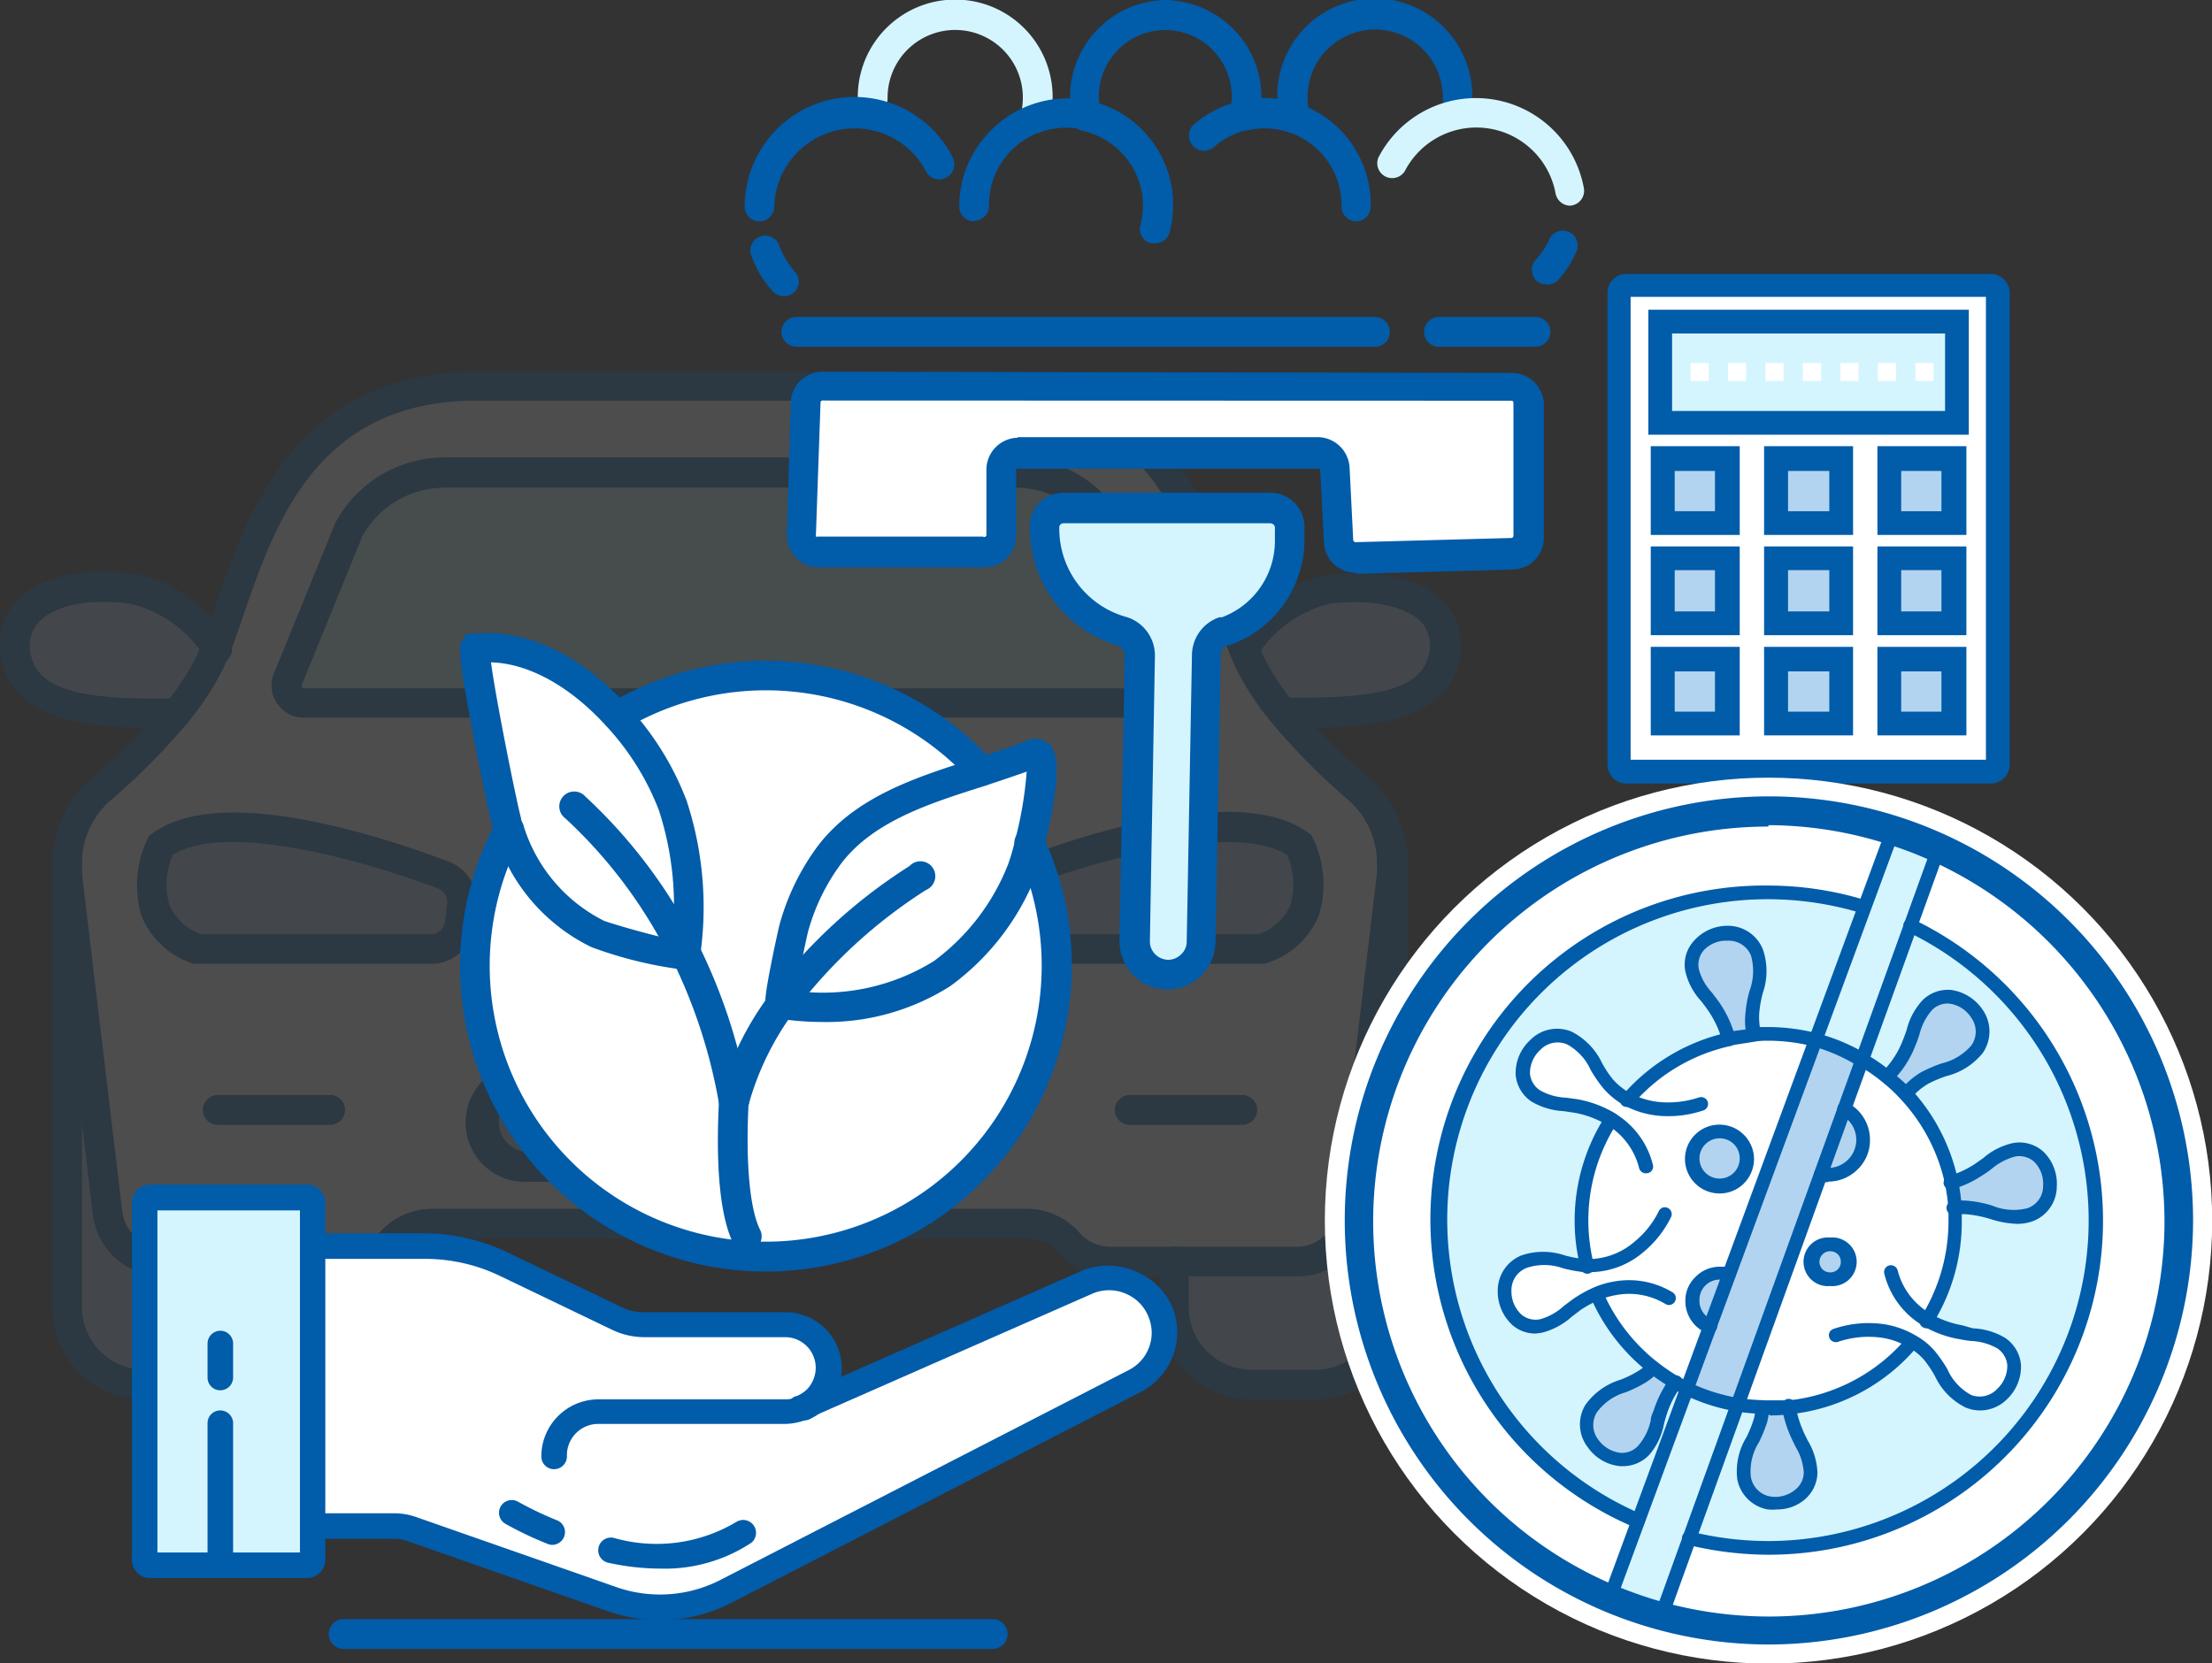
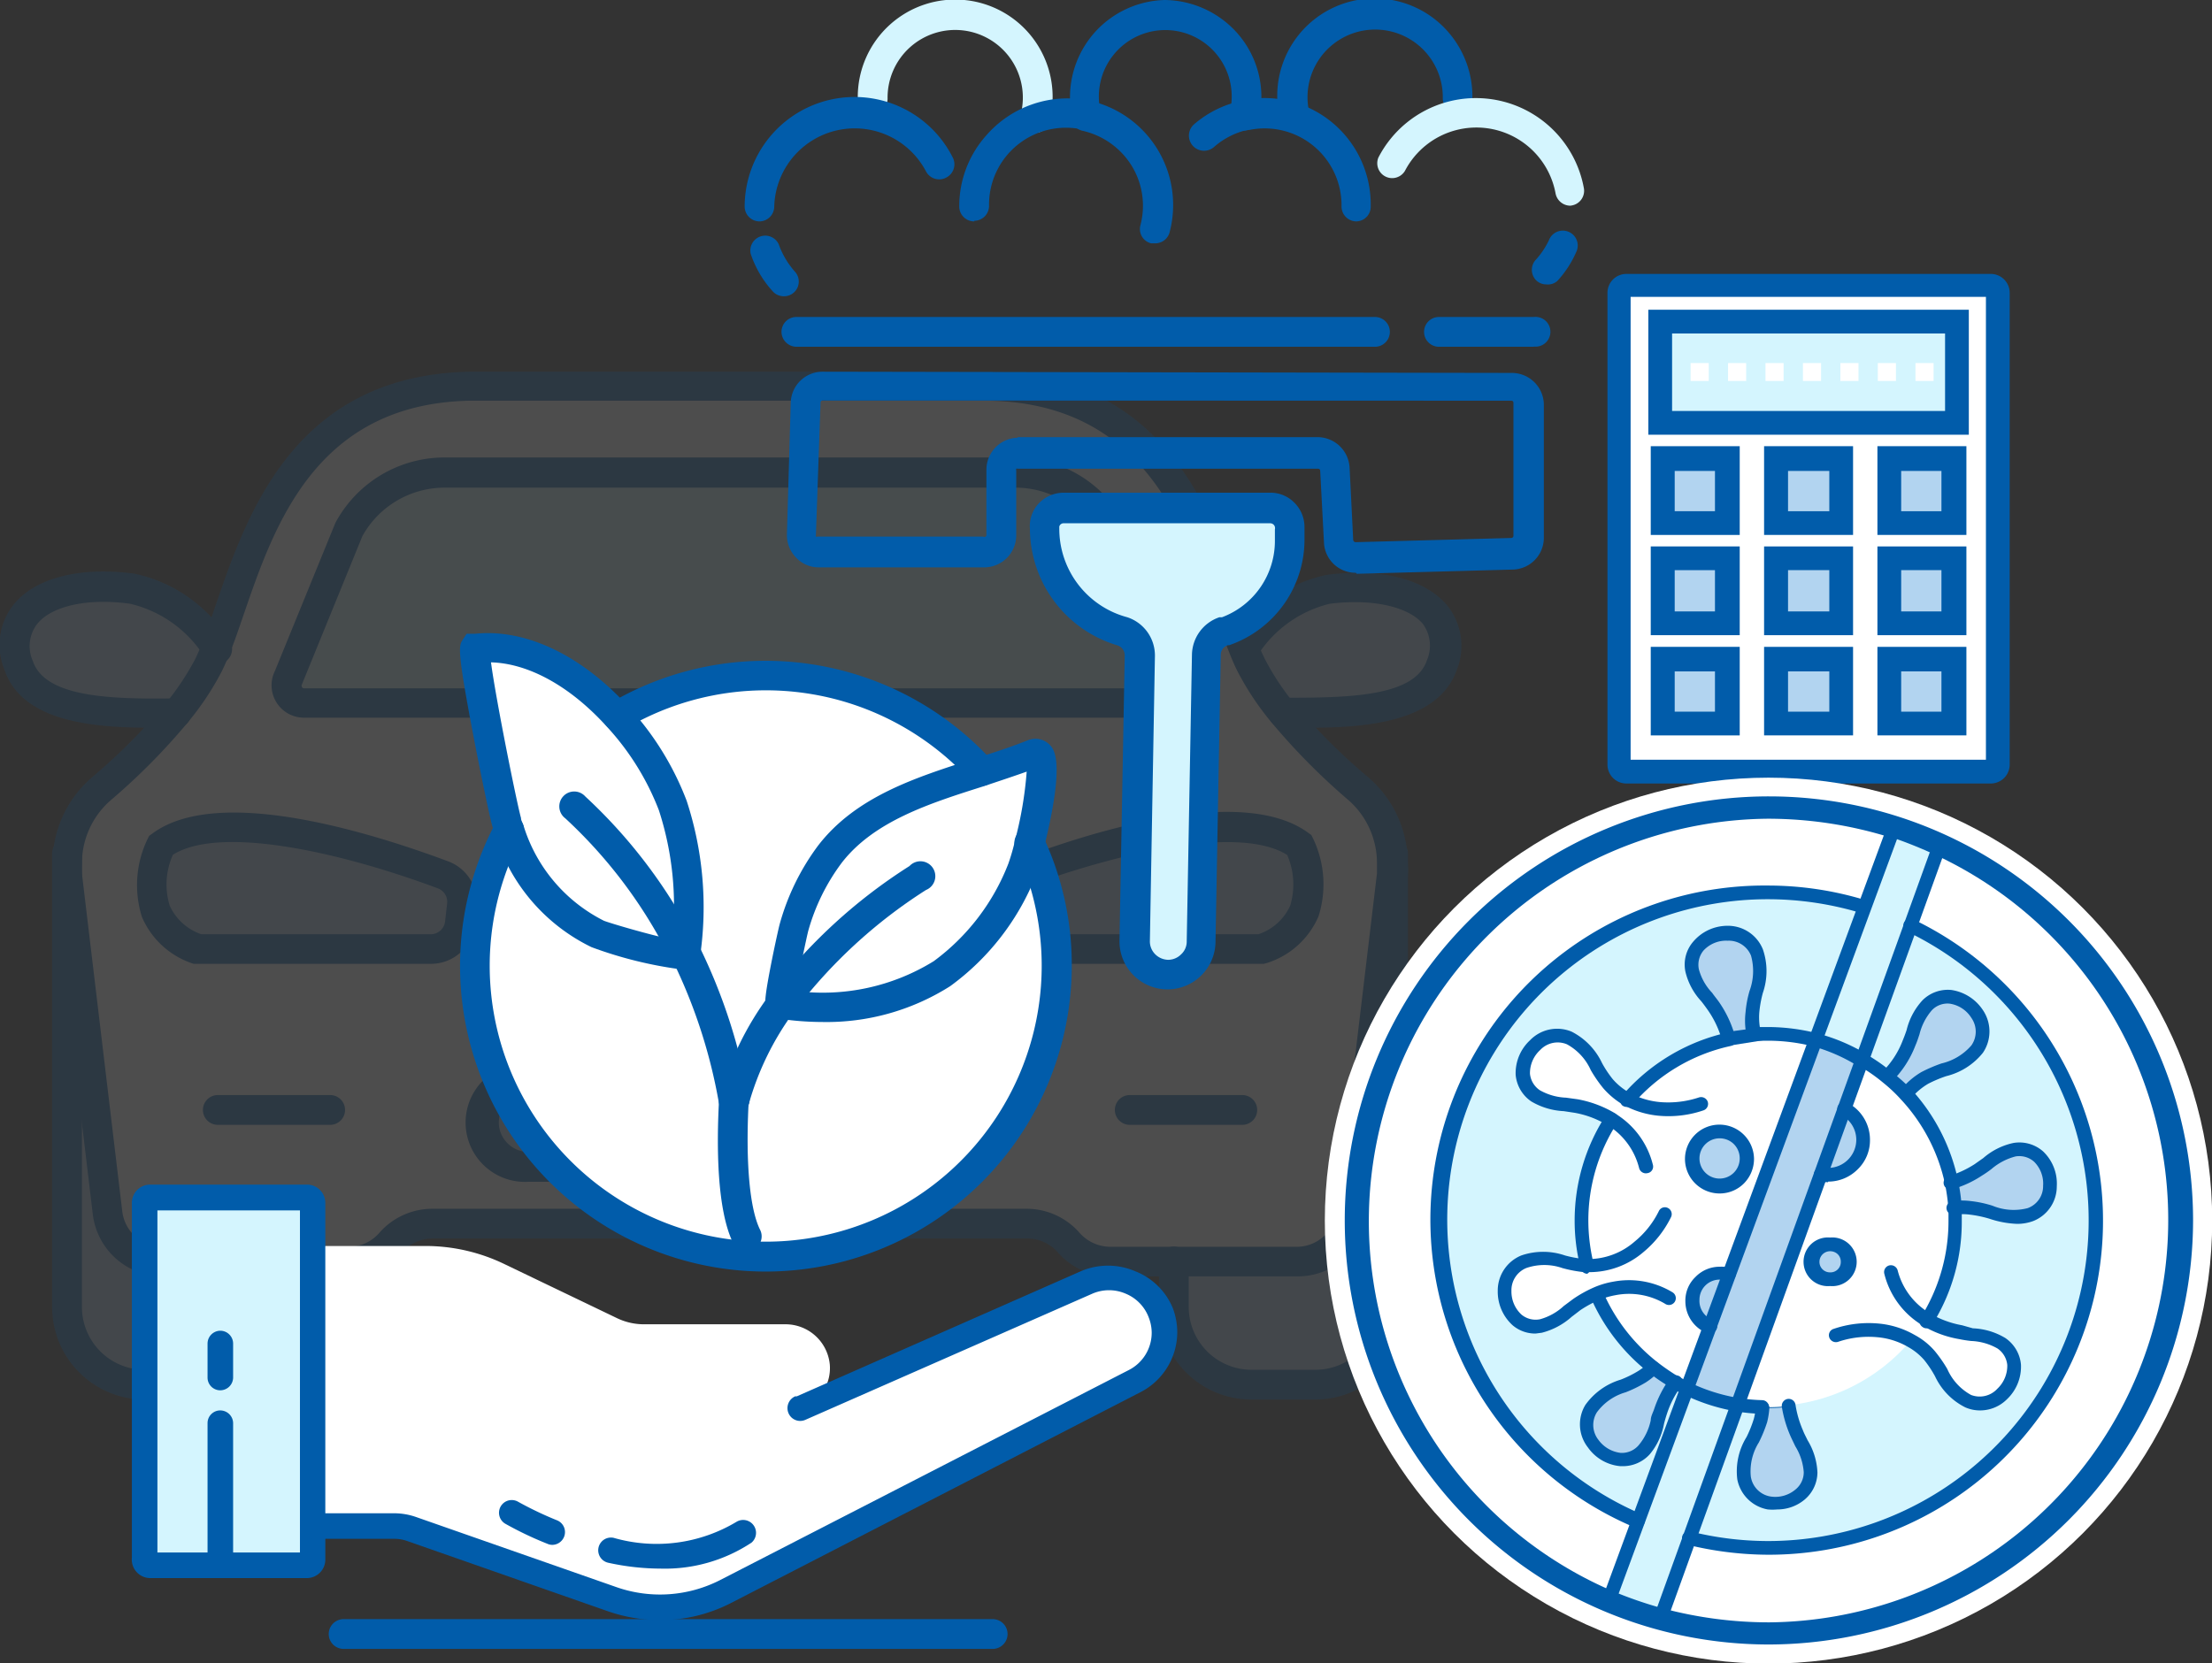
<svg xmlns="http://www.w3.org/2000/svg" viewBox="0 0 109.88 82.65">
  <rect x="0" y="0" width="109.88" height="82.65" fill="#333333" stroke="none" />
  <defs>
    <style>.cls-1{opacity:0.13;}.cls-2{fill:#fff;}.cls-3{fill:#d4f5fe;}.cls-4{fill:#b2d4f0;}.cls-5{fill:#015caa;}</style>
  </defs>
  <g id="Vrstva_2" data-name="Vrstva 2">
    <g id="Layer_1" data-name="Layer 1">
      <g class="cls-1">
        <path class="cls-2" d="M69.19,42.91a5.63,5.63,0,0,1,0,.58l-2,16.76a2.77,2.77,0,0,1-2.75,2.43H55.18a2.74,2.74,0,0,1-2.07-.94A2.78,2.78,0,0,0,51,60.8H21.49a2.74,2.74,0,0,0-2.07.94,2.76,2.76,0,0,1-2.08.94H8.09a2.75,2.75,0,0,1-2.74-2.43l-2-16.76a5.63,5.63,0,0,1,0-.58A4.88,4.88,0,0,1,5,39.21a31.5,31.5,0,0,0,3.76-3.8A14,14,0,0,0,10.35,33c.12-.25.24-.53.36-.82C12.4,28,13.84,19.38,23.31,19.16H49.22c9.46.22,10.9,8.85,12.59,13.06.12.29.24.57.37.82a12.86,12.86,0,0,0,1.58,2.37,31.47,31.47,0,0,0,3.75,3.8A4.88,4.88,0,0,1,69.19,42.91Zm-6.54,4.25C66.42,45.74,64.53,42,64.53,42c-3.07-2.3-11.12.39-14,1.47A1.44,1.44,0,0,0,49.58,45l.1.89a1.46,1.46,0,0,0,1.45,1.3ZM57.42,34.92a.87.87,0,0,0,.77-1.28l-3-7.31a5.4,5.4,0,0,0-4.77-2.86H22.07a5.42,5.42,0,0,0-4.77,2.86l-3,7.31a.87.87,0,0,0,.77,1.28H57.42Zm-9,21.31a2.2,2.2,0,0,0-2.16-2.66h-20a2.21,2.21,0,1,0,0,4.41h20A2.2,2.2,0,0,0,48.41,56.23ZM45.33,46a2,2,0,0,0-1.9-2.71H29.1A2,2,0,0,0,27.19,46,6,6,0,0,0,29,48.61a2.11,2.11,0,0,0,1.26.43h12a2.11,2.11,0,0,0,1.26-.43A6,6,0,0,0,45.33,46ZM22.94,45A1.44,1.44,0,0,0,22,43.45c-2.9-1.08-11-3.77-14-1.47,0,0-1.88,3.76,1.89,5.18H21.4a1.45,1.45,0,0,0,1.44-1.3Z" />
        <path class="cls-3" d="M43.43,43.31A2,2,0,0,1,45.33,46a6,6,0,0,1-1.79,2.59,2.11,2.11,0,0,1-1.26.43h-12A2.11,2.11,0,0,1,29,48.61,6,6,0,0,1,27.19,46a2,2,0,0,1,1.91-2.71H43.43Z" />
        <path class="cls-4" d="M3.36,43.49l2,16.76a2.75,2.75,0,0,0,2.74,2.43h6.12v2.26a3.85,3.85,0,0,1-3.85,3.86H7.18a3.85,3.85,0,0,1-3.85-3.86v-22h0A5.63,5.63,0,0,0,3.36,43.49Z" />
        <path class="cls-4" d="M69.2,42.91v22a3.86,3.86,0,0,1-3.86,3.86H62.17a3.86,3.86,0,0,1-3.86-3.86V62.68h6.12a2.77,2.77,0,0,0,2.75-2.43l2-16.76a5.63,5.63,0,0,0,0-.58Z" />
        <path class="cls-4" d="M46.25,53.57a2.21,2.21,0,1,1,0,4.41h-20a2.21,2.21,0,1,1,0-4.41h20Z" />
        <path class="cls-4" d="M10.71,32.22h0c-.12.29-.24.57-.36.82a14,14,0,0,1-1.58,2.37h0c-3.16.05-7,0-7.84-2.37-.94-2.83,1.9-4.3,5.66-3.77A6.6,6.6,0,0,1,10.71,32.22Z" />
        <path class="cls-4" d="M66,29.27c3.75-.53,6.59.94,5.65,3.77-.8,2.4-4.68,2.42-7.84,2.37h0A12.86,12.86,0,0,1,62.18,33c-.13-.25-.25-.53-.37-.82h0A6.6,6.6,0,0,1,66,29.27Z" />
        <path class="cls-4" d="M22,43.45A1.44,1.44,0,0,1,22.94,45l-.1.89a1.45,1.45,0,0,1-1.44,1.3H9.88C6.11,45.74,8,42,8,42,11.06,39.68,19.11,42.37,22,43.45Z" />
        <path class="cls-4" d="M64.53,42s1.89,3.76-1.88,5.18H51.13a1.46,1.46,0,0,1-1.45-1.3l-.1-.89a1.44,1.44,0,0,1,.93-1.52C53.41,42.37,61.46,39.68,64.53,42Z" />
        <path class="cls-3" d="M58.19,33.64a.87.87,0,0,1-.77,1.28H15.1a.87.87,0,0,1-.77-1.28l3-7.31a5.42,5.42,0,0,1,4.77-2.86H50.45a5.4,5.4,0,0,1,4.77,2.86Z" />
        <path class="cls-5" d="M64.43,63.42H55.18a3.48,3.48,0,0,1-2.63-1.19A2,2,0,0,0,51,61.54H21.49a2,2,0,0,0-1.52.69,3.48,3.48,0,0,1-2.63,1.19H8.09a3.5,3.5,0,0,1-3.48-3.08l-2-16.76a5.12,5.12,0,0,1,0-.67,5.63,5.63,0,0,1,1.93-4.26A30.21,30.21,0,0,0,8.19,35a13.24,13.24,0,0,0,1.5-2.24c.11-.22.22-.48.34-.77.22-.57.45-1.23.69-1.94,1.56-4.53,3.91-11.38,12.57-11.58H49.22c8.68.2,11,7,12.58,11.58.24.71.47,1.37.7,1.94h0a8.33,8.33,0,0,0,.34.77A12.55,12.55,0,0,0,64.33,35,30.21,30.21,0,0,0,68,38.65a5.63,5.63,0,0,1,1.93,4.26,4.87,4.87,0,0,1,0,.66l-2,16.77A3.49,3.49,0,0,1,64.43,63.42ZM21.49,60.06H51a3.49,3.49,0,0,1,2.63,1.2,2.06,2.06,0,0,0,1.52.69h9.25a2,2,0,0,0,2-1.79l2-16.76c0-.16,0-.33,0-.49A4.16,4.16,0,0,0,67,39.77a32.5,32.5,0,0,1-3.85-3.89,14.14,14.14,0,0,1-1.67-2.51c-.13-.26-.26-.55-.39-.88h0c-.24-.6-.47-1.28-.72-2-1.51-4.39-3.57-10.41-11.2-10.58H23.31c-7.62.17-9.68,6.19-11.19,10.58-.25.73-.48,1.41-.72,2-.13.32-.26.62-.39.88a14.14,14.14,0,0,1-1.67,2.51,31.76,31.76,0,0,1-3.85,3.89,4.16,4.16,0,0,0-1.42,3.14,4.32,4.32,0,0,0,0,.5l2,16.75a2,2,0,0,0,2,1.79h9.25a2,2,0,0,0,1.52-.69A3.5,3.5,0,0,1,21.49,60.06Z" />
        <path class="cls-5" d="M57.42,35.66H15.1a1.61,1.61,0,0,1-1.44-2.33l3-7.35a6.15,6.15,0,0,1,5.42-3.25H50.45A6.17,6.17,0,0,1,55.88,26l0,.07,3,7.28a1.61,1.61,0,0,1-1.44,2.33ZM18,26.64,15,34a.14.14,0,0,0,0,.14.11.11,0,0,0,.11.06H57.42a.14.14,0,0,0,.12-.06.17.17,0,0,0,0-.14l0-.06-3-7.28a4.67,4.67,0,0,0-4.1-2.43H22.07A4.67,4.67,0,0,0,18,26.64Z" />
        <path class="cls-5" d="M10.36,69.54H7.18a4.6,4.6,0,0,1-4.59-4.6V42.4a.74.74,0,0,1,1.48,0V64.94a3.12,3.12,0,0,0,3.11,3.12h3.18a3.12,3.12,0,0,0,3.11-3.12V62.68a.74.74,0,0,1,1.48,0v2.26A4.6,4.6,0,0,1,10.36,69.54Z" />
        <path class="cls-5" d="M7.55,36.16c-2.89,0-6.46-.28-7.33-2.89A3.21,3.21,0,0,1,.71,30c1.09-1.31,3.33-1.86,6-1.49a7.31,7.31,0,0,1,4.63,3.25.74.74,0,1,1-1.2.85A6,6,0,0,0,6.47,30c-2.07-.29-3.89.09-4.62,1a1.8,1.8,0,0,0-.22,1.84c.6,1.81,3.85,1.91,7.12,1.86a.74.74,0,0,1,0,1.48Z" />
        <path class="cls-5" d="M21.4,47.89H9.74l-.12,0a4.16,4.16,0,0,1-2.57-2.33,5.27,5.27,0,0,1,.28-3.87l.08-.16.14-.1c3.2-2.4,10.59-.17,14.72,1.37h0a2.2,2.2,0,0,1,1.41,2.3l-.1.89A2.19,2.19,0,0,1,21.4,47.89ZM10,46.42H21.4a.72.72,0,0,0,.71-.64l.1-.89a.71.71,0,0,0-.46-.75C16.88,42.32,10.93,41,8.59,42.47A3.59,3.59,0,0,0,8.43,45,2.68,2.68,0,0,0,10,46.42Z" />
        <path class="cls-5" d="M46.25,58.72h-20a2.95,2.95,0,1,1,0-5.89h20a3,3,0,0,1,2.89,3.56A3,3,0,0,1,46.25,58.72Zm-20-4.41a1.47,1.47,0,0,0-1.44,1.77,1.49,1.49,0,0,0,1.44,1.16h20a1.48,1.48,0,0,0,1.44-1.16,1.5,1.5,0,0,0-.29-1.23,1.49,1.49,0,0,0-1.15-.54Z" />
        <path class="cls-5" d="M16.4,55.89H10.82a.74.74,0,1,1,0-1.48H16.4a.74.74,0,0,1,0,1.48Z" />
        <path class="cls-5" d="M65.34,69.54H62.17a4.6,4.6,0,0,1-4.6-4.6V62.68a.74.74,0,0,1,1.48,0v2.26a3.12,3.12,0,0,0,3.12,3.12h3.17a3.12,3.12,0,0,0,3.12-3.12V42.4a.74.74,0,0,1,1.48,0V64.94A4.61,4.61,0,0,1,65.34,69.54Z" />
        <path class="cls-5" d="M65,36.16H63.75A.74.74,0,0,1,63,35.4a.75.75,0,0,1,.75-.73c3.27,0,6.52-.05,7.13-1.86A1.83,1.83,0,0,0,70.68,31c-.74-.88-2.56-1.26-4.63-1a5.92,5.92,0,0,0-3.63,2.64.74.74,0,0,1-1,.18.73.73,0,0,1-.18-1,7.31,7.31,0,0,1,4.63-3.25c2.65-.37,4.88.18,6,1.49a3.21,3.21,0,0,1,.49,3.24C71.43,35.88,67.86,36.16,65,36.16Z" />
        <path class="cls-5" d="M62.78,47.89H51.13A2.18,2.18,0,0,1,49,46l-.11-.89a2.2,2.2,0,0,1,1.41-2.3h0C54.38,41.22,61.78,39,65,41.39l.14.1.08.16a5.27,5.27,0,0,1,.28,3.87,4.14,4.14,0,0,1-2.57,2.33Zm-12-3.75a.73.73,0,0,0-.46.75l.11.89a.72.72,0,0,0,.71.64H62.51A2.66,2.66,0,0,0,64.09,45a3.67,3.67,0,0,0-.15-2.52C61.59,41,55.64,42.32,50.77,44.14Z" />
        <path class="cls-5" d="M42.28,49.77h-12a2.8,2.8,0,0,1-1.71-.58,6.59,6.59,0,0,1-2-2.9,2.71,2.71,0,0,1,.3-2.51,2.78,2.78,0,0,1,2.3-1.21H43.43a2.78,2.78,0,0,1,2.29,1.21,2.71,2.71,0,0,1,.3,2.51,6.51,6.51,0,0,1-2,2.9A2.78,2.78,0,0,1,42.28,49.77ZM29.1,44.05a1.3,1.3,0,0,0-1.08.57,1.2,1.2,0,0,0-.14,1.14A5.21,5.21,0,0,0,29.44,48a1.33,1.33,0,0,0,.8.27h12a1.33,1.33,0,0,0,.81-.28,5.1,5.1,0,0,0,1.55-2.26,1.22,1.22,0,0,0-.13-1.14,1.31,1.31,0,0,0-1.08-.57Z" />
        <path class="cls-5" d="M61.71,55.89H56.12a.74.74,0,0,1,0-1.48h5.59a.74.74,0,0,1,0,1.48Z" />
      </g>
      <path class="cls-3" d="M64.07,26.23v.56a4.79,4.79,0,0,1-3.1,4.5l-.21.08a1.26,1.26,0,0,0-.86,1.17L59.64,46.8a1.66,1.66,0,0,1-3.31-.06l.25-14.15a1.25,1.25,0,0,0-.86-1.22,5.31,5.31,0,0,1-3.84-5.13,1,1,0,0,1,1-1H63.1A1,1,0,0,1,64.07,26.23Z" />
-       <path class="cls-2" d="M76,20.07v6.6a.86.86,0,0,1-.82.85l-7.75.2a.84.84,0,0,1-.87-.8l-.18-3.6a.84.84,0,0,0-.84-.81l-14.92,0a.83.83,0,0,0-.85.84V26.6a.86.86,0,0,1-.86.85l-8.21,0a.85.85,0,0,1-.85-.87L40,20a.86.86,0,0,1,.85-.82l34.24.06A.85.85,0,0,1,76,20.07Z" />
      <path class="cls-5" d="M76.19,17.23H71.48a.74.74,0,1,1,0-1.48h4.71a.74.74,0,1,1,0,1.47Z" />
      <path class="cls-5" d="M38.93,14.72a.73.73,0,0,1-.55-.25,5.22,5.22,0,0,1-1.09-1.86.74.74,0,0,1,1.39-.48,4.14,4.14,0,0,0,.8,1.36.73.73,0,0,1-.55,1.23Z" />
      <rect class="cls-3" x="82.47" y="15.98" width="14.74" height="5.03" />
      <path class="cls-2" d="M99.24,14.55V38a.35.35,0,0,1-.35.35H80.79a.35.35,0,0,1-.35-.35V14.55a.35.35,0,0,1,.35-.35h18.1A.35.35,0,0,1,99.24,14.55Zm-2,6.46V16H82.47v5ZM97.09,36V32.73H93.85V36Zm0-5V27.74H93.85V31Zm0-5V22.76H93.85V26ZM91.46,36V32.73H88.22V36Zm0-5V27.74H88.22V31Zm0-5V22.76H88.22V26ZM85.83,36V32.73H82.59V36Zm0-5V27.74H82.59V31Zm0-5V22.76H82.59V26Z" />
      <rect class="cls-4" x="93.85" y="32.73" width="3.23" height="3.23" />
      <rect class="cls-4" x="88.22" y="32.73" width="3.23" height="3.23" />
      <rect class="cls-4" x="82.59" y="32.73" width="3.23" height="3.23" />
      <rect class="cls-4" x="82.59" y="27.74" width="3.23" height="3.23" />
      <rect class="cls-4" x="88.22" y="27.74" width="3.23" height="3.23" />
      <rect class="cls-4" x="93.85" y="27.74" width="3.23" height="3.23" />
      <rect class="cls-4" x="93.85" y="22.76" width="3.23" height="3.23" />
      <rect class="cls-4" x="88.22" y="22.76" width="3.23" height="3.23" />
      <rect class="cls-4" x="82.59" y="22.76" width="3.23" height="3.23" />
      <path class="cls-5" d="M98.89,38.93H80.79a.94.94,0,0,1-.94-.94V14.55a.94.94,0,0,1,.94-.94h18.1a.94.94,0,0,1,.94.94V38A.94.94,0,0,1,98.89,38.93ZM81,37.75H98.65v-23H81Z" />
      <path class="cls-5" d="M97.8,21.6H81.88V15.39H97.8ZM83.06,20.42H96.62V16.57H83.06Z" />
      <path class="cls-5" d="M86.42,26.58H82V22.17h4.42ZM83.19,25.4h2v-2h-2Z" />
      <path class="cls-5" d="M92.05,26.58H87.63V22.17h4.42ZM88.82,25.4h2.05v-2H88.82Z" />
      <path class="cls-5" d="M97.68,26.58H93.26V22.17h4.42ZM94.44,25.4h2v-2h-2Z" />
      <path class="cls-5" d="M86.42,31.56H82V27.15h4.42Zm-3.23-1.18h2V28.33h-2Z" />
      <path class="cls-5" d="M92.05,31.56H87.63V27.15h4.42Zm-3.23-1.18h2.05V28.33H88.82Z" />
      <path class="cls-5" d="M97.68,31.56H93.26V27.15h4.42Zm-3.24-1.18h2V28.33h-2Z" />
      <path class="cls-5" d="M86.42,36.54H82v-4.4h4.42Zm-3.23-1.18h2v-2h-2Z" />
      <path class="cls-5" d="M92.05,36.54H87.63v-4.4h4.42Zm-3.23-1.18h2.05v-2H88.82Z" />
      <path class="cls-5" d="M97.68,36.54H93.26v-4.4h4.42Zm-3.24-1.18h2v-2h-2Z" />
      <rect class="cls-2" x="83.98" y="18.04" width="0.9" height="0.89" />
      <rect class="cls-2" x="85.84" y="18.04" width="0.9" height="0.89" />
      <rect class="cls-2" x="87.7" y="18.04" width="0.9" height="0.89" />
      <rect class="cls-2" x="89.56" y="18.04" width="0.9" height="0.89" />
      <rect class="cls-2" x="91.42" y="18.04" width="0.9" height="0.89" />
      <rect class="cls-2" x="93.28" y="18.04" width="0.9" height="0.89" />
      <rect class="cls-2" x="95.15" y="18.04" width="0.9" height="0.89" />
      <path class="cls-5" d="M49.31,81.93H17.07a.74.74,0,0,1,0-1.48H49.31a.74.74,0,1,1,0,1.48Z" />
      <path class="cls-2" d="M39.87,69.93,54,63.71a2.75,2.75,0,0,1,3.67,1.55,2.9,2.9,0,0,1,.17,1,2.74,2.74,0,0,1-1.49,2.43L36,79.08a7.14,7.14,0,0,1-5.6.39l-10-3.5a2.57,2.57,0,0,0-.87-.15h-4V61.91h5.55a9,9,0,0,1,4,.91l5.58,2.68a3.08,3.08,0,0,0,1.33.3h7a2.21,2.21,0,0,1,2.23,2,2.14,2.14,0,0,1-1.28,2.14Z" />
      <path class="cls-3" d="M10.94,77.77H7.43a.28.28,0,0,1-.25-.31V59.8a.28.28,0,0,1,.25-.31h7.85a.28.28,0,0,1,.25.31V77.46a.28.28,0,0,1-.25.31Z" />
      <path class="cls-5" d="M15.28,78.41H7.43a.92.92,0,0,1-.88-1V59.8a.91.91,0,0,1,.88-.94h7.85a.91.91,0,0,1,.88.94V77.46A.92.92,0,0,1,15.28,78.41ZM7.82,77.14H14.9v-17H7.82Z" />
-       <path class="cls-5" d="M27.52,73a.63.63,0,0,1-.63-.63,2.84,2.84,0,0,1,2.84-2.84H39a1.54,1.54,0,0,0,.56-.1A.63.63,0,1,1,40,70.56a3,3,0,0,1-1,.19H29.73a1.56,1.56,0,0,0-1.57,1.56A.64.64,0,0,1,27.52,73Z" />
-       <path class="cls-5" d="M39.88,70.56a.65.65,0,0,1-.59-.37.64.64,0,0,1,.33-.84,1.77,1.77,0,0,0,.46-.31A1.55,1.55,0,0,0,40.52,68,1.52,1.52,0,0,0,39,66.44H32a3.71,3.71,0,0,1-1.6-.37l-5.58-2.68a8.55,8.55,0,0,0-3.69-.84H15.53a.64.64,0,0,1-.63-.64.63.63,0,0,1,.63-.63h5.55a9.72,9.72,0,0,1,4.24,1l5.58,2.68a2.41,2.41,0,0,0,1.05.24H39a2.79,2.79,0,0,1,2,4.76,2.58,2.58,0,0,1-.84.58A.56.56,0,0,1,39.88,70.56Z" />
      <path class="cls-5" d="M32.79,80.5a8,8,0,0,1-2.56-.43l-10-3.5a1.87,1.87,0,0,0-.66-.11h-4a.64.64,0,0,1-.63-.64.63.63,0,0,1,.63-.63h4a3.31,3.31,0,0,1,1.08.18l10,3.5a6.56,6.56,0,0,0,5.1-.35L56.06,68.08a2.08,2.08,0,0,0,1.15-1.86,2.11,2.11,0,0,0-.14-.74,2.06,2.06,0,0,0-1.15-1.2,2.08,2.08,0,0,0-1.66,0L40,70.55a.63.63,0,0,1-.83-.33.64.64,0,0,1,.33-.84l.08,0,14.12-6.22a3.42,3.42,0,0,1,2.68,0A3.33,3.33,0,0,1,58.26,65a3.43,3.43,0,0,1,.22,1.18,3.36,3.36,0,0,1-1.84,3L36.33,79.64A7.71,7.71,0,0,1,32.79,80.5Z" />
      <path class="cls-5" d="M10.94,69.08a.63.63,0,0,1-.63-.63V66.76a.64.64,0,0,1,.63-.64.64.64,0,0,1,.64.64v1.69A.64.64,0,0,1,10.94,69.08Z" />
      <path class="cls-5" d="M10.94,78.41a.64.64,0,0,1-.63-.64V70.71a.63.63,0,0,1,.63-.63.64.64,0,0,1,.64.63v7.06A.64.64,0,0,1,10.94,78.41Z" />
      <path class="cls-2" d="M30.35,77A8.43,8.43,0,0,0,37,76.12" />
      <path class="cls-5" d="M32.83,77.94a12.27,12.27,0,0,1-2.61-.29.63.63,0,1,1,.26-1.24,7.72,7.72,0,0,0,6.13-.81.64.64,0,0,1,.72,1.05A7.79,7.79,0,0,1,32.83,77.94Z" />
      <path class="cls-2" d="M25.42,75.17a16.94,16.94,0,0,0,2,1" />
      <path class="cls-5" d="M27.43,76.76a.59.59,0,0,1-.23-.05,17.1,17.1,0,0,1-2.1-1,.63.63,0,1,1,.64-1.09,17.52,17.52,0,0,0,1.93.92.63.63,0,0,1,.35.82A.64.64,0,0,1,27.43,76.76Z" />
      <path class="cls-2" d="M38.78,49.88A22.7,22.7,0,0,1,39.45,46a10.88,10.88,0,0,1,1.78-3.63c1.78-2.29,4.74-3.2,7.53-4.1.9-.28,1.77-.56,2.58-.89s.26,2.66-.19,4.48a13,13,0,0,1-.37,1.29,11.63,11.63,0,0,1-4,5.19A11.45,11.45,0,0,1,38.78,49.88Z" />
      <path class="cls-2" d="M36.46,54.65h0a14.55,14.55,0,0,1,2.32-4.77,11.45,11.45,0,0,0,8-1.5,11.63,11.63,0,0,0,4-5.19,13,13,0,0,0,.37-1.29A14.3,14.3,0,0,1,52.5,48a14.46,14.46,0,0,1-28.91,0,14.27,14.27,0,0,1,1.7-6.79,8.61,8.61,0,0,0,4.4,5.18c.24.11,4.29,1.35,4.35,1a27.4,27.4,0,0,1,2.37,7.25S36.45,54.68,36.46,54.65Z" />
      <path class="cls-2" d="M36.46,54.65s-.05,0-.05,0A27.4,27.4,0,0,0,34,47.4h0a16.28,16.28,0,0,0-.63-7.4,13.36,13.36,0,0,0-2.73-4.42,14.47,14.47,0,0,1,18.08,2.74c-2.79.9-5.75,1.81-7.53,4.1A10.88,10.88,0,0,0,39.45,46a22.7,22.7,0,0,0-.67,3.84,14.55,14.55,0,0,0-2.32,4.77Z" />
      <path class="cls-2" d="M34,47.39h0c-.06.34-4.11-.9-4.35-1a8.61,8.61,0,0,1-4.4-5.18c-.05-.13-.09-.26-.13-.39-.19-.64-1.83-8.61-1.54-8.64h.06c2.56-.27,5.1,1.31,7,3.4A13.36,13.36,0,0,1,33.41,40,16.28,16.28,0,0,1,34,47.39Z" />
      <path class="cls-5" d="M48.76,39.05a.71.71,0,0,1-.54-.24,13.73,13.73,0,0,0-17.16-2.6.74.74,0,0,1-.76-1.27,15.23,15.23,0,0,1,19,2.88.73.73,0,0,1-.55,1.23Z" />
      <path class="cls-5" d="M38,63.18A15.19,15.19,0,0,1,24.63,40.86a.76.76,0,0,1,1-.31.74.74,0,0,1,.3,1,13.71,13.71,0,1,0,24.54.66.73.73,0,0,1,.35-1,.75.75,0,0,1,1,.36A15,15,0,0,1,53.24,48,15.21,15.21,0,0,1,38,63.18Z" />
      <path class="cls-5" d="M34,48.13a.74.74,0,0,1-.66-.41,24,24,0,0,0-5.26-7.06.74.74,0,1,1,1-1.08,25.71,25.71,0,0,1,5.59,7.49.75.75,0,0,1-.34,1A.78.78,0,0,1,34,48.13Z" />
      <path class="cls-5" d="M36.43,55.41h0a.78.78,0,0,1-.72-.61,26.47,26.47,0,0,0-2.3-7.08.73.73,0,0,1,.34-1,.74.74,0,0,1,1,.33,27.94,27.94,0,0,1,2.38,7.2.73.73,0,0,1,.07.6A.75.75,0,0,1,36.43,55.41Zm-.68-1Z" />
      <path class="cls-5" d="M36.46,55.39a.63.63,0,0,1-.19,0,.72.72,0,0,1-.52-.9,15.16,15.16,0,0,1,2.43-5,26.56,26.56,0,0,1,7-6.46A.74.74,0,1,1,46,44.22a25.09,25.09,0,0,0-6.59,6.09,14.18,14.18,0,0,0-2.21,4.53A.73.73,0,0,1,36.46,55.39Z" />
      <path class="cls-5" d="M37.09,62.2a.74.74,0,0,1-.66-.41c-.82-1.65-.84-4.82-.71-7.18l0-.28c0-.58.07-.94.07-1a.73.73,0,0,1,.81-.66.74.74,0,0,1,.66.8s-.05.48-.08,1.18l0,.28c-.14,2.91.07,5.14.57,6.16a.73.73,0,0,1-.33,1A.76.76,0,0,1,37.09,62.2Z" />
      <path class="cls-5" d="M33.87,48.17a20.37,20.37,0,0,1-4.49-1.11,9.2,9.2,0,0,1-4.79-5.62h0c-.05-.14-.1-.27-.14-.41-.11-.38-.58-2.61-.94-4.5-.82-4.29-.72-4.45-.52-4.75l.19-.29.32,0h.1c2.51-.26,5.29,1.06,7.63,3.64a14.51,14.51,0,0,1,2.88,4.66,17,17,0,0,1,.67,7.7v.1a.79.79,0,0,1-.42.55A1,1,0,0,1,33.87,48.17ZM26,41a7.88,7.88,0,0,0,4,4.75c.36.14,2.38.73,3.39.93a15.36,15.36,0,0,0-.66-6.42,13,13,0,0,0-2.59-4.16c-1.81-2-3.88-3.14-5.75-3.19.24,1.84,1.3,7.08,1.49,7.73,0,.12.07.24.12.36Z" />
      <path class="cls-5" d="M40.83,50.78a14.63,14.63,0,0,1-2.17-.17l-.33,0-.19-.29c-.17-.27-.22-.46.16-2.4.17-.87.38-1.82.43-2A11.74,11.74,0,0,1,40.65,42c1.88-2.43,4.84-3.37,7.71-4.29l.18-.06c1-.31,1.77-.57,2.52-.87a1,1,0,0,1,1,.15c.29.25.89.77-.2,5.19-.07.25-.28,1.09-.41,1.4A12.46,12.46,0,0,1,47.2,49,11.46,11.46,0,0,1,40.83,50.78Zm-1.28-1.54a10.48,10.48,0,0,0,6.83-1.48,10.9,10.9,0,0,0,3.71-4.85,10.46,10.46,0,0,0,.34-1.19A18.76,18.76,0,0,0,51,38.34c-.62.22-1.28.44-2,.68l-.18.06c-2.65.84-5.4,1.72-7,3.78a10.23,10.23,0,0,0-1.67,3.39C40.08,46.52,39.7,48.29,39.55,49.24ZM51.62,38.11h0Z" />
      <path class="cls-5" d="M67.35,28.46A1.57,1.57,0,0,1,65.77,27l-.19-3.61a.1.1,0,0,0-.11-.1l-14.91,0h0a.11.11,0,0,0-.08,0,.15.15,0,0,0,0,.08V26.6a1.59,1.59,0,0,1-1.59,1.59l-8.21,0a1.53,1.53,0,0,1-1.14-.49,1.59,1.59,0,0,1-.45-1.15L39.28,20a1.58,1.58,0,0,1,1.59-1.53l34.24.06a1.59,1.59,0,0,1,1.58,1.59v6.6a1.58,1.58,0,0,1-1.54,1.58l-7.75.21Zm0-.74h0Zm-16.81-6h0l14.92,0a1.6,1.6,0,0,1,1.58,1.51l.18,3.6a.13.13,0,0,0,.11.11l7.75-.21a.11.11,0,0,0,.1-.11v-6.6a.1.1,0,0,0-.1-.11L40.87,19.9a.1.1,0,0,0-.11.1l-.23,6.58a.15.15,0,0,0,0,.08.1.1,0,0,0,.08,0l8.22,0A.11.11,0,0,0,49,26.6V23.33A1.59,1.59,0,0,1,50.56,21.75Z" />
      <path class="cls-5" d="M58,49.16a2.39,2.39,0,0,1-2.39-2.43l.26-14.16a.52.52,0,0,0-.35-.5,6.08,6.08,0,0,1-4.36-5.8A1.66,1.66,0,0,1,51.61,25a1.73,1.73,0,0,1,1.23-.52h0l10.25,0a1.66,1.66,0,0,1,1.21.5,1.7,1.7,0,0,1,.5,1.2v.56A5.55,5.55,0,0,1,61.22,32l-.16.06-.07,0a.5.5,0,0,0-.35.48l-.26,14.26A2.39,2.39,0,0,1,58,49.16ZM52.84,26a.22.22,0,0,0-.16.06.18.18,0,0,0-.06.16A4.55,4.55,0,0,0,56,30.67a2,2,0,0,1,1.37,1.93l-.25,14.15a.9.9,0,0,0,.26.66.94.94,0,0,0,.65.28.91.91,0,0,0,.64-.27.86.86,0,0,0,.28-.64l.26-14.26a2,2,0,0,1,1.36-1.85l0,0,.13,0a4.05,4.05,0,0,0,2.63-3.82v-.55A.24.24,0,0,0,63.1,26Zm7.92,5.38Z" />
      <path class="cls-5" d="M68.3,17.23h0l-28.74,0a.75.75,0,0,1-.74-.74.74.74,0,0,1,.74-.74h0l28.74,0a.74.74,0,1,1,0,1.48Z" />
      <path class="cls-3" d="M51.41,6.6l-.19,0a.74.74,0,0,1-.52-.9,3.36,3.36,0,1,0-6.61-.8.74.74,0,0,1-1.48,0,4.84,4.84,0,1,1,9.52,1.15A.75.75,0,0,1,51.41,6.6Z" />
      <path class="cls-5" d="M37.73,11a.74.74,0,0,1-.74-.74A5.46,5.46,0,0,1,47.33,7.83a.74.74,0,0,1-.34,1,.74.74,0,0,1-1-.33,4,4,0,0,0-7.53,1.76A.74.74,0,0,1,37.73,11Z" />
      <path class="cls-5" d="M57.36,12.09l-.18,0a.73.73,0,0,1-.53-.9,3.79,3.79,0,0,0-1.19-3.84,3.83,3.83,0,0,0-1.68-.85A.74.74,0,1,1,54.11,5a5.31,5.31,0,0,1,4,6.5A.74.74,0,0,1,57.36,12.09Z" />
      <path class="cls-5" d="M48.39,11a.74.74,0,0,1-.74-.73A5.28,5.28,0,0,1,49,6.72,5.34,5.34,0,0,1,54.11,5a.74.74,0,0,1-.32,1.44,3.82,3.82,0,0,0-4.66,3.78.74.74,0,0,1-.73.75Z" />
      <path class="cls-5" d="M76.81,14.13a.72.72,0,0,1-.49-.19.74.74,0,0,1-.06-1,4,4,0,0,0,.68-1,.74.74,0,1,1,1.35.6,5.13,5.13,0,0,1-.93,1.42A.7.7,0,0,1,76.81,14.13Z" />
      <path class="cls-5" d="M64.33,6.6a.74.74,0,0,1-.71-.55A4.84,4.84,0,0,1,72,1.66,4.88,4.88,0,0,1,73.14,4.9a.75.75,0,0,1-.74.73h0a.74.74,0,0,1-.73-.75,3.36,3.36,0,1,0-6.61.8.74.74,0,0,1-.53.9Z" />
      <path class="cls-5" d="M54,6.49a.73.73,0,0,1-.73-.6A4.83,4.83,0,0,1,57.86,0,4.89,4.89,0,0,1,61,1.19a4.79,4.79,0,0,1,1.53,4.73.75.75,0,0,1-.89.55.74.74,0,0,1-.55-.89,3.3,3.3,0,1,0-6.41,0v.17A.74.74,0,0,1,54,6.49Z" />
      <path class="cls-5" d="M67.36,11h0a.74.74,0,0,1-.72-.75,3.82,3.82,0,0,0-4.55-3.8l-.11,0a3.8,3.8,0,0,0-1.67.85.74.74,0,1,1-1-1.12,5.3,5.3,0,0,1,1.74-1v0L61.64,5a5.29,5.29,0,0,1,6.45,5.24A.73.73,0,0,1,67.36,11Z" />
      <path class="cls-3" d="M78,10.22a.75.75,0,0,1-.73-.62,4,4,0,0,0-7.48-1.11.74.74,0,0,1-1.32-.66A5.45,5.45,0,0,1,78.68,9.36a.74.74,0,0,1-.61.85Z" />
      <path class="cls-5" d="M76.35,71.84a.87.87,0,0,1-.65-.29A15.67,15.67,0,0,1,75.14,51a.89.89,0,0,1,1.25-.12.88.88,0,0,1,.12,1.25A13.87,13.87,0,0,0,77,70.35.9.9,0,0,1,77,71.61,1,1,0,0,1,76.35,71.84Z" />
      <path class="cls-5" d="M88.05,72a1,1,0,0,1-.4-.08,1,1,0,0,1-.47-1.27,14.9,14.9,0,0,0,1.08-3.33,1,1,0,1,1,1.87.36,16.59,16.59,0,0,1-1.21,3.77A1,1,0,0,1,88.05,72Z" />
      <path class="cls-5" d="M89.48,65.37a1,1,0,0,1-1-1,14.62,14.62,0,0,0-.43-3.55A1,1,0,0,1,90,60.42a16.78,16.78,0,0,1,.48,4A1,1,0,0,1,89.48,65.37Z" />
      <path class="cls-5" d="M87.85,58.35a1,1,0,0,1-.86-.53,14.93,14.93,0,0,0-2-3,1,1,0,0,1,1.45-1.23A16.89,16.89,0,0,1,88.7,57a1,1,0,0,1-.43,1.28A.92.92,0,0,1,87.85,58.35Z" />
      <ellipse class="cls-2" cx="87.85" cy="60.65" rx="22.04" ry="22.01" />
      <path class="cls-5" d="M87.85,81.71a21.07,21.07,0,1,1,21.09-21.06A21.11,21.11,0,0,1,87.85,81.71Zm0-40.38a19.32,19.32,0,1,0,19.34,19.32A19.35,19.35,0,0,0,87.85,41.33Z" />
      <path class="cls-5" d="M98.12,73.68a.94.94,0,0,1-.72-.33A1,1,0,0,1,97.51,72a14.94,14.94,0,0,0,2.31-2.46,1,1,0,1,1,1.53,1.14,16.7,16.7,0,0,1-2.61,2.77A.92.92,0,0,1,98.12,73.68Z" />
      <path class="cls-5" d="M102.29,68.19a1,1,0,0,1-.4-.09,1,1,0,0,1-.47-1.26,14.62,14.62,0,0,0,1.07-3.34,1,1,0,0,1,1.88.37,17.19,17.19,0,0,1-1.21,3.76A1,1,0,0,1,102.29,68.19Z" />
      <path class="cls-5" d="M103.72,61.6a1,1,0,0,1-1-1,15.06,15.06,0,0,0-.43-3.55,1,1,0,0,1,1.86-.45,17.24,17.24,0,0,1,.48,4A1,1,0,0,1,103.72,61.6Z" />
      <path class="cls-5" d="M102.08,54.58a1,1,0,0,1-.85-.53,14.93,14.93,0,0,0-2-3,1,1,0,0,1,.11-1.35,1,1,0,0,1,1.34.11,17.24,17.24,0,0,1,2.26,3.43,1,1,0,0,1-.43,1.28A1.08,1.08,0,0,1,102.08,54.58Z" />
      <path class="cls-5" d="M82.92,67a8.36,8.36,0,0,0,4.22,1.19c2.41,0,3.82-1.27,3.82-3.1s-1-2.68-3.44-3.62c-3-1.06-4.81-2.6-4.81-5.16,0-2.84,2.35-4.94,5.89-4.94a8.27,8.27,0,0,1,4,.89L92,54.2a7.3,7.3,0,0,0-3.46-.86c-2.49,0-3.43,1.49-3.43,2.73,0,1.7,1.11,2.54,3.62,3.51,3.08,1.19,4.65,2.67,4.65,5.35S91.28,70.17,87,70.17A9.5,9.5,0,0,1,82.33,69Z" />
      <rect class="cls-5" x="84.13" y="49.47" width="4.38" height="1.31" transform="translate(136.45 -36.2) rotate(90)" />
      <rect class="cls-5" x="87.8" y="49.47" width="4.38" height="1.31" transform="translate(140.12 -39.87) rotate(90)" />
      <rect class="cls-5" x="88.1" y="70.51" width="4.38" height="1.31" transform="translate(19.13 161.46) rotate(-90)" />
      <rect class="cls-5" x="84.43" y="70.51" width="4.38" height="1.31" transform="translate(15.46 157.79) rotate(-90)" />
      <path class="cls-4" d="M85.89,63.33l-1,2.58a1.38,1.38,0,0,1,.49-2.66A1.44,1.44,0,0,1,85.89,63.33Z" />
      <path class="cls-4" d="M85.41,56.22A1.37,1.37,0,1,1,84,57.59,1.37,1.37,0,0,1,85.41,56.22Z" />
      <circle class="cls-4" cx="90.91" cy="62.7" r="0.87" />
      <path class="cls-4" d="M91.61,55.12a1.74,1.74,0,0,1-.8,3.28,1.55,1.55,0,0,1-.37,0Z" />
      <path class="cls-4" d="M92.51,52.63l-.9,2.49-1.17,3.24-3.38,9.36-.75,2.07A9,9,0,0,1,83.8,69l1.14-3.08,1-2.58,4.3-11.66A9.09,9.09,0,0,1,92.51,52.63Z" />
      <path class="cls-2" d="M80.8,54.61a9.27,9.27,0,0,1,5.07-3l1.24-.18.72,0a9.66,9.66,0,0,1,2.36.3l-4.3,11.66a1.44,1.44,0,0,0-.46-.08,1.38,1.38,0,0,0-.49,2.66L83.8,69c-.21-.1-.41-.21-.61-.32A8.24,8.24,0,0,1,82.13,68a9.3,9.3,0,0,1-2.82-3.65,6.09,6.09,0,0,0-1,.53,4.85,4.85,0,0,1-1.78,1.06,1.6,1.6,0,0,1-1.82-1.75,1.54,1.54,0,0,1,1-1.45c1-.4,2,.18,3,.25h.18a9.1,9.1,0,0,1-.29-2.29,9.23,9.23,0,0,1,1.48-5A5,5,0,0,0,78.29,55a4.94,4.94,0,0,1-2-.51,1.6,1.6,0,0,1,0-2.52,1.52,1.52,0,0,1,1.7-.35c1,.41,1.27,1.52,1.93,2.27A3.45,3.45,0,0,0,80.8,54.61Zm6,3A1.38,1.38,0,1,0,85.42,59,1.37,1.37,0,0,0,86.79,57.59Z" />
      <path class="cls-2" d="M94.94,66.62a9.23,9.23,0,0,1-6.09,3.24,8,8,0,0,1-1,.06h-.31a8.54,8.54,0,0,1-1.24-.12l.75-2.07,3.38-9.36a1.55,1.55,0,0,0,.37,0,1.74,1.74,0,0,0,.8-3.28l.9-2.49a8.68,8.68,0,0,1,1.23.85,9.46,9.46,0,0,1,.92.87,9.2,9.2,0,0,1,2.28,4.42A10.33,10.33,0,0,1,97.11,60c0,.2,0,.4,0,.6a9.3,9.3,0,0,1-1.44,5,5.18,5.18,0,0,0,1.71.63,4.9,4.9,0,0,1,2,.51,1.6,1.6,0,0,1,0,2.52,1.52,1.52,0,0,1-1.7.35c-1-.41-1.27-1.52-1.92-2.27A3.52,3.52,0,0,0,94.94,66.62Zm-3.16-3.93a.87.87,0,1,0-.87.87A.86.86,0,0,0,91.78,62.69Z" />
      <path class="cls-4" d="M83.19,68.67a5.12,5.12,0,0,0-.75,1.45A4.88,4.88,0,0,1,81.65,72a1.59,1.59,0,0,1-2.5-.31A1.52,1.52,0,0,1,79,70c.56-.92,1.69-1,2.53-1.58a3.51,3.51,0,0,0,.56-.46A8.24,8.24,0,0,0,83.19,68.67Z" />
      <path class="cls-4" d="M89.24,71.22a5,5,0,0,1,.7,2,1.6,1.6,0,0,1-2.07,1.44,1.52,1.52,0,0,1-1.24-1.21c-.2-1.05.56-1.91.82-2.86a3.44,3.44,0,0,0,.1-.63h.31a8,8,0,0,0,1-.06A5.87,5.87,0,0,0,89.24,71.22Z" />
      <path class="cls-4" d="M100.12,57.13a1.59,1.59,0,0,1,1.76,1.8,1.52,1.52,0,0,1-1,1.42c-1,.37-2-.24-3-.33a3.21,3.21,0,0,0-.82,0,10.33,10.33,0,0,0-.17-1.26,5.51,5.51,0,0,0,1.37-.64A5,5,0,0,1,100.12,57.13Z" />
      <path class="cls-4" d="M98.19,50.39a1.55,1.55,0,0,1,0,1.74c-.6.88-1.75.95-2.61,1.44a3.33,3.33,0,0,0-.93.78,9.46,9.46,0,0,0-.92-.87,4.83,4.83,0,0,0,1.07-1.67A5,5,0,0,1,95.7,50,1.6,1.6,0,0,1,98.19,50.39Z" />
      <path class="cls-2" d="M96.17,42.49a20,20,0,0,1-8.29,38.12,20.49,20.49,0,0,1-5.23-.68l1.26-3.5a16.71,16.71,0,0,0,4,.48,16.26,16.26,0,0,0,7-30.92Z" />
      <path class="cls-3" d="M101.88,58.93a1.59,1.59,0,0,0-1.76-1.8,5,5,0,0,0-1.81,1,5.51,5.51,0,0,1-1.37.64,9.2,9.2,0,0,0-2.28-4.42,3.33,3.33,0,0,1,.93-.78c.86-.49,2-.56,2.61-1.44a1.55,1.55,0,0,0,0-1.74A1.6,1.6,0,0,0,95.7,50a5,5,0,0,0-.89,1.86,4.83,4.83,0,0,1-1.07,1.67,8.68,8.68,0,0,0-1.23-.85L94.91,46a16.26,16.26,0,0,1-7,30.92,16.71,16.71,0,0,1-4-.48l2.4-6.64a8.54,8.54,0,0,0,1.24.12,3.44,3.44,0,0,1-.1.63c-.26.95-1,1.81-.82,2.86a1.52,1.52,0,0,0,1.24,1.21,1.6,1.6,0,0,0,2.07-1.44,5,5,0,0,0-.7-2,5.87,5.87,0,0,1-.39-1.36,9.23,9.23,0,0,0,6.09-3.24,3.52,3.52,0,0,1,.9.73c.65.75.93,1.86,1.92,2.27a1.52,1.52,0,0,0,1.7-.35,1.6,1.6,0,0,0,0-2.52,4.9,4.9,0,0,0-2-.51,5.18,5.18,0,0,1-1.71-.63,9.3,9.3,0,0,0,1.44-5c0-.2,0-.4,0-.6a3.21,3.21,0,0,1,.82,0c1,.09,1.95.7,3,.33A1.52,1.52,0,0,0,101.88,58.93Z" />
      <path class="cls-3" d="M96.17,42.49,94.91,46l-2.4,6.64a9.09,9.09,0,0,0-2.32-1l2.43-6.58,1.28-3.48A22.2,22.2,0,0,1,96.17,42.49Z" />
      <path class="cls-2" d="M93.9,41.61l-1.28,3.48a16.54,16.54,0,0,0-4.8-.71,16.26,16.26,0,0,0-6.44,31.19l-1.29,3.48a20,20,0,0,1,7.72-38.37A20.41,20.41,0,0,1,93.9,41.61Z" />
      <path class="cls-3" d="M92.62,45.09l-2.43,6.58a9.66,9.66,0,0,0-2.36-.3l-.72,0a3.44,3.44,0,0,1-.1-1.11c.07-1,.65-2,.25-3a1.54,1.54,0,0,0-1.46-1,1.6,1.6,0,0,0-1.75,1.81A5,5,0,0,0,85.11,50a5.22,5.22,0,0,1,.76,1.62,9.27,9.27,0,0,0-5.07,3,3.45,3.45,0,0,1-.94-.76c-.66-.75-.94-1.86-1.93-2.27a1.52,1.52,0,0,0-1.7.35,1.6,1.6,0,0,0,0,2.52,4.94,4.94,0,0,0,2,.51,5,5,0,0,1,1.75.66,9.23,9.23,0,0,0-1.48,5A9.1,9.1,0,0,0,78.85,63h-.18c-1-.07-2-.65-3-.25a1.54,1.54,0,0,0-1,1.45,1.6,1.6,0,0,0,1.82,1.75,4.85,4.85,0,0,0,1.78-1.06,6.09,6.09,0,0,1,1-.53A9.3,9.3,0,0,0,82.13,68a3.51,3.51,0,0,1-.56.46c-.84.53-2,.66-2.53,1.58a1.52,1.52,0,0,0,.11,1.73,1.59,1.59,0,0,0,2.5.31,4.88,4.88,0,0,0,.79-1.91,5.12,5.12,0,0,1,.75-1.45c.2.11.4.22.61.32l-2.42,6.58a16.26,16.26,0,0,1,6.44-31.19A16.54,16.54,0,0,1,92.62,45.09Z" />
      <path class="cls-4" d="M87.26,47.32c.4,1-.18,2-.25,3a3.44,3.44,0,0,0,.1,1.11l-1.24.18A5.22,5.22,0,0,0,85.11,50a5,5,0,0,1-1.06-1.78,1.6,1.6,0,0,1,1.75-1.81A1.54,1.54,0,0,1,87.26,47.32Z" />
      <path class="cls-3" d="M86.31,69.79l-2.4,6.64-1.26,3.5a20.33,20.33,0,0,1-2.56-.88l1.29-3.48L83.8,69A9,9,0,0,0,86.31,69.79Z" />
      <path class="cls-5" d="M87.55,70.25h0a9.09,9.09,0,0,1-1.29-.12,9.62,9.62,0,0,1-2.6-.83c-.2-.1-.41-.21-.63-.34a9.21,9.21,0,0,1-1.1-.74A9.6,9.6,0,0,1,79,64.43a.34.34,0,0,1,.62-.26,9,9,0,0,0,2.72,3.52,11.41,11.41,0,0,0,1,.69l.59.31a8.88,8.88,0,0,0,2.42.77,9.07,9.07,0,0,0,1.19.11.34.34,0,0,1,.33.35A.33.33,0,0,1,87.55,70.25Z" />
      <path class="cls-5" d="M80.8,55a.35.35,0,0,1-.22-.08.34.34,0,0,1,0-.48,9.68,9.68,0,0,1,5.25-3.14.34.34,0,1,1,.15.67,8.9,8.9,0,0,0-4.88,2.91A.35.35,0,0,1,80.8,55Z" />
      <path class="cls-5" d="M92.51,53a.34.34,0,0,1-.17,0A8.6,8.6,0,0,0,90.1,52a9.12,9.12,0,0,0-2.27-.29l-.69,0a.35.35,0,0,1-.37-.31.35.35,0,0,1,.32-.37l.74,0h0a10,10,0,0,1,2.43.31,9.5,9.5,0,0,1,2.4,1,.34.34,0,0,1,.12.47A.32.32,0,0,1,92.51,53Z" />
-       <path class="cls-5" d="M78.85,63.29a.34.34,0,0,1-.33-.27,9.37,9.37,0,0,1-.3-2.36,9.6,9.6,0,0,1,1.54-5.23.34.34,0,0,1,.57.37,8.91,8.91,0,0,0-1.43,4.86,9.09,9.09,0,0,0,.28,2.2V63A.34.34,0,0,1,78.85,63.29Z" />
-       <path class="cls-5" d="M87.84,81a20.85,20.85,0,0,1-5.28-.69,21.06,21.06,0,0,1-2.6-.9,20.3,20.3,0,0,1,7.85-39h0a20.36,20.36,0,0,1,6.15.95,20.05,20.05,0,0,1,2.31.89,20.38,20.38,0,0,1,11.86,18.43A20.31,20.31,0,0,1,87.88,81Zm0-39.93h0a19.62,19.62,0,0,0-7.58,37.72,20.64,20.64,0,0,0,2.51.86,19.76,19.76,0,0,0,5.14.67,19.65,19.65,0,0,0,19.61-19.66A19.69,19.69,0,0,0,96,42.8h0a18.84,18.84,0,0,0-2.24-.86A19.55,19.55,0,0,0,87.85,41Z" />
-       <path class="cls-5" d="M87.85,70.26h-.31a.34.34,0,0,1-.33-.35.35.35,0,0,1,.36-.33h.29c.32,0,.64,0,1,0a8.89,8.89,0,0,0,5.87-3.13l0,0a.34.34,0,0,1,.5.47,9.56,9.56,0,0,1-6.31,3.35,8.77,8.77,0,0,1-1,.06Z" />
+       <path class="cls-5" d="M78.85,63.29a.34.34,0,0,1-.33-.27,9.37,9.37,0,0,1-.3-2.36,9.6,9.6,0,0,1,1.54-5.23.34.34,0,0,1,.57.37,8.91,8.91,0,0,0-1.43,4.86,9.09,9.09,0,0,0,.28,2.2V63Z" />
      <path class="cls-5" d="M95.69,66a.3.3,0,0,1-.18-.06.33.33,0,0,1-.11-.46,9,9,0,0,0,1.39-4.8c0-.2,0-.39,0-.57a9.93,9.93,0,0,0-.16-1.22,8.91,8.91,0,0,0-2.2-4.26,7.65,7.65,0,0,0-.88-.83,8.17,8.17,0,0,0-1.19-.83.34.34,0,0,1,.34-.59,9.43,9.43,0,0,1,1.28.89,9,9,0,0,1,1,.9A9.64,9.64,0,0,1,97.45,60c0,.2,0,.4,0,.62A9.6,9.6,0,0,1,96,65.79.36.36,0,0,1,95.69,66Z" />
      <path class="cls-5" d="M81.38,75.91a.35.35,0,0,1-.14,0A16.6,16.6,0,0,1,87.82,44h0a16.59,16.59,0,0,1,4.86.73.33.33,0,0,1,.23.42.34.34,0,0,1-.42.23,16,16,0,0,0-4.67-.7h0a15.92,15.92,0,0,0-6.31,30.54.35.35,0,0,1,.18.45A.34.34,0,0,1,81.38,75.91Z" />
      <path class="cls-5" d="M87.85,77.25a17,17,0,0,1-4-.49A.34.34,0,1,1,84,76.1a16,16,0,0,0,3.85.47h0a15.93,15.93,0,0,0,6.89-30.28.34.34,0,0,1-.16-.45.35.35,0,0,1,.46-.16,16.6,16.6,0,0,1-7.18,31.57Z" />
      <path class="cls-5" d="M82.65,80.27l-.11,0a.35.35,0,0,1-.21-.44L95.85,42.38a.35.35,0,0,1,.44-.21.35.35,0,0,1,.2.44L83,80A.34.34,0,0,1,82.65,80.27Z" />
      <path class="cls-5" d="M80.09,79.39l-.11,0a.35.35,0,0,1-.21-.44L93.58,41.5a.33.33,0,0,1,.43-.2.34.34,0,0,1,.21.43L80.41,79.17A.33.33,0,0,1,80.09,79.39Z" />
      <path class="cls-5" d="M81.76,58.3a.35.35,0,0,1-.34-.27A3.49,3.49,0,0,0,80,56l-.15-.09a4.68,4.68,0,0,0-1.64-.62l-.53-.08a3.5,3.5,0,0,1-1.61-.48,1.79,1.79,0,0,1-.78-1.32A2.23,2.23,0,0,1,76,51.69a1.87,1.87,0,0,1,2.07-.43,3.35,3.35,0,0,1,1.51,1.56,5.43,5.43,0,0,0,.54.81,3.15,3.15,0,0,0,.85.68,3.85,3.85,0,0,0,1.5.45,4.86,4.86,0,0,0,1.92-.23.35.35,0,0,1,.44.21.34.34,0,0,1-.21.43,5.38,5.38,0,0,1-2.2.27,4.51,4.51,0,0,1-1.78-.54,4,4,0,0,1-1-.83,6.85,6.85,0,0,1-.62-.9,2.73,2.73,0,0,0-1.18-1.28,1.19,1.19,0,0,0-1.33.28A1.56,1.56,0,0,0,76,53.35a1.12,1.12,0,0,0,.49.82,2.86,2.86,0,0,0,1.3.37l.58.08a5.58,5.58,0,0,1,1.88.71l.17.12a4.14,4.14,0,0,1,1.69,2.44.33.33,0,0,1-.27.4Z" />
      <path class="cls-5" d="M85.61,52l-.07-.31a4.87,4.87,0,0,0-.71-1.51c-.1-.14-.2-.28-.32-.43a3.27,3.27,0,0,1-.79-1.48,1.74,1.74,0,0,1,.38-1.47A2.23,2.23,0,0,1,85.8,46h0a1.87,1.87,0,0,1,1.77,1.17,3.32,3.32,0,0,1,0,2.16,5.65,5.65,0,0,0-.18,1,3.17,3.17,0,0,0,.09,1l.1.36Zm.19-5.26a1.53,1.53,0,0,0-1.18.49,1.11,1.11,0,0,0-.23.93,2.71,2.71,0,0,0,.66,1.17c.11.16.24.31.35.47a5.59,5.59,0,0,1,.71,1.43l.6-.08a3.55,3.55,0,0,1,0-.86,5.36,5.36,0,0,1,.2-1.06,2.85,2.85,0,0,0,.07-1.75,1.19,1.19,0,0,0-1.14-.74Z" />
      <path class="cls-5" d="M94.66,54.69a.31.31,0,0,1-.22-.09.32.32,0,0,1,0-.47,3.77,3.77,0,0,1,1-.86,7.47,7.47,0,0,1,1-.43,2.8,2.8,0,0,0,1.49-.9,1.19,1.19,0,0,0,0-1.36,1.54,1.54,0,0,0-1.07-.71,1.07,1.07,0,0,0-.89.32,2.86,2.86,0,0,0-.62,1.2c-.06.18-.12.37-.2.55A5.11,5.11,0,0,1,94,53.72a.34.34,0,0,1-.48,0,.34.34,0,0,1,0-.48,4.4,4.4,0,0,0,1-1.55c.07-.17.13-.33.19-.51a3.34,3.34,0,0,1,.79-1.48,1.78,1.78,0,0,1,1.44-.51,2.27,2.27,0,0,1,1.56,1,1.89,1.89,0,0,1,0,2.12,3.35,3.35,0,0,1-1.82,1.16,6.24,6.24,0,0,0-.9.38,3.31,3.31,0,0,0-.84.71A.35.35,0,0,1,94.66,54.69Z" />
      <path class="cls-5" d="M100.2,60.81a4.81,4.81,0,0,1-1.36-.25,5.82,5.82,0,0,0-1-.21,3,3,0,0,0-.73,0,.34.34,0,1,1-.1-.67,3.4,3.4,0,0,1,.9,0,5.51,5.51,0,0,1,1.07.23,2.76,2.76,0,0,0,1.74.12,1.16,1.16,0,0,0,.77-1.11,1.53,1.53,0,0,0-.45-1.2,1.11,1.11,0,0,0-.92-.26,3,3,0,0,0-1.2.63,5.78,5.78,0,0,1-.48.33,5.25,5.25,0,0,1-1.46.67.34.34,0,0,1-.42-.23.34.34,0,0,1,.24-.42,5.16,5.16,0,0,0,1.28-.59l.44-.31a3.33,3.33,0,0,1,1.5-.75,1.78,1.78,0,0,1,1.47.42,2.21,2.21,0,0,1,.68,1.73A1.85,1.85,0,0,1,101,60.67,2.29,2.29,0,0,1,100.2,60.81Z" />
      <path class="cls-5" d="M98.35,70.08a1.82,1.82,0,0,1-.72-.15,3.28,3.28,0,0,1-1.51-1.55,5.43,5.43,0,0,0-.54-.81,3,3,0,0,0-.81-.65,3.66,3.66,0,0,0-1.54-.48,4.71,4.71,0,0,0-1.92.23.35.35,0,0,1-.44-.21.33.33,0,0,1,.21-.43,5.38,5.38,0,0,1,2.2-.27,4.37,4.37,0,0,1,1.83.57,3.48,3.48,0,0,1,1,.8,6.75,6.75,0,0,1,.62.89,2.71,2.71,0,0,0,1.18,1.29A1.19,1.19,0,0,0,99.22,69a1.56,1.56,0,0,0,.49-1.18,1.12,1.12,0,0,0-.49-.82,2.86,2.86,0,0,0-1.3-.37,5.81,5.81,0,0,1-.58-.09,5.28,5.28,0,0,1-1.83-.67l-.22-.15a4.14,4.14,0,0,1-1.69-2.44.34.34,0,0,1,.27-.41.35.35,0,0,1,.4.27,3.46,3.46,0,0,0,1.42,2l.18.12a4.85,4.85,0,0,0,1.6.59L98,66a3.38,3.38,0,0,1,1.61.48,1.79,1.79,0,0,1,.78,1.32,2.23,2.23,0,0,1-.69,1.72A1.89,1.89,0,0,1,98.35,70.08Z" />
      <path class="cls-5" d="M88.29,75a2.59,2.59,0,0,1-.48,0,1.88,1.88,0,0,1-1.51-1.49,3.24,3.24,0,0,1,.46-2.11,6,6,0,0,0,.36-.9,2.62,2.62,0,0,0,.09-.56.35.35,0,0,1,.37-.32.34.34,0,0,1,.31.37,3.86,3.86,0,0,1-.11.68,7,7,0,0,1-.41,1,2.7,2.7,0,0,0-.4,1.69,1.18,1.18,0,0,0,1,1A1.55,1.55,0,0,0,89.2,74a1.1,1.1,0,0,0,.4-.86,2.84,2.84,0,0,0-.42-1.28c-.08-.17-.17-.35-.25-.53a6,6,0,0,1-.42-1.44.35.35,0,0,1,.29-.38.34.34,0,0,1,.39.29,5.15,5.15,0,0,0,.37,1.27c.06.16.15.32.23.49a3.34,3.34,0,0,1,.49,1.6,1.78,1.78,0,0,1-.66,1.37A2.11,2.11,0,0,1,88.29,75Z" />
      <path class="cls-5" d="M80.59,72.85h-.1a2.21,2.21,0,0,1-1.61-.93,1.86,1.86,0,0,1-.13-2.11,3.33,3.33,0,0,1,1.76-1.26,5.42,5.42,0,0,0,.87-.43,2.78,2.78,0,0,0,.51-.41.34.34,0,0,1,.48.48,3.67,3.67,0,0,1-.62.5,6.4,6.4,0,0,1-1,.49,2.7,2.7,0,0,0-1.43,1,1.19,1.19,0,0,0,.08,1.36,1.59,1.59,0,0,0,1.11.65,1.1,1.1,0,0,0,.88-.37A2.82,2.82,0,0,0,82,70.57c0-.19.11-.38.17-.56a5.65,5.65,0,0,1,.8-1.55.36.36,0,0,1,.48-.06.34.34,0,0,1,.06.48,4.75,4.75,0,0,0-.7,1.35q-.08.24-.15.51a3.27,3.27,0,0,1-.71,1.52A1.8,1.8,0,0,1,80.59,72.85Z" />
      <path class="cls-5" d="M76.28,66.26a1.73,1.73,0,0,1-1.14-.41,2.25,2.25,0,0,1-.74-1.71,1.88,1.88,0,0,1,1.17-1.76,3.35,3.35,0,0,1,2.17,0,5.65,5.65,0,0,0,1,.18h.16a3.51,3.51,0,0,0,2.3-.87,4.53,4.53,0,0,0,1.2-1.51.33.33,0,0,1,.45-.16.34.34,0,0,1,.16.45,5.28,5.28,0,0,1-1.37,1.74,4.13,4.13,0,0,1-2.68,1h-.27a6.51,6.51,0,0,1-1.07-.2A2.75,2.75,0,0,0,75.83,63a1.19,1.19,0,0,0-.75,1.14,1.56,1.56,0,0,0,.5,1.18,1.1,1.1,0,0,0,.92.23,2.85,2.85,0,0,0,1.18-.66l.47-.35a6.17,6.17,0,0,1,1-.56,4.23,4.23,0,0,1,1-.3,4.18,4.18,0,0,1,2.93.53.34.34,0,1,1-.37.57,3.49,3.49,0,0,0-2.44-.43,4.16,4.16,0,0,0-.86.25,5.94,5.94,0,0,0-.91.5l-.43.33a3.53,3.53,0,0,1-1.48.79Z" />
      <path class="cls-5" d="M85.42,59.3a1.72,1.72,0,0,1-1.72-1.71,1.71,1.71,0,0,1,1.71-1.71,1.72,1.72,0,0,1,1.72,1.71h0a1.74,1.74,0,0,1-.5,1.21,1.7,1.7,0,0,1-1.21.5Zm0-2.74h0a1,1,0,0,0-1,1,1,1,0,0,0,1,1h0a1,1,0,0,0,1-1h0a1,1,0,0,0-.31-.73A1,1,0,0,0,85.42,56.56Z" />
      <path class="cls-5" d="M90.81,58.74a2.14,2.14,0,0,1-.45-.05.33.33,0,0,1-.25-.4.34.34,0,0,1,.41-.26,1.36,1.36,0,0,0,.29,0h0a1.4,1.4,0,0,0,1.4-1.4,1.38,1.38,0,0,0-.76-1.23.34.34,0,0,1,.32-.61,2.07,2.07,0,0,1,1.12,1.84,2,2,0,0,1-.61,1.47,2.06,2.06,0,0,1-1.47.61Z" />
      <path class="cls-5" d="M84.94,66.25l-.12,0a1.71,1.71,0,0,1-1.1-1.59,1.62,1.62,0,0,1,.5-1.21,1.67,1.67,0,0,1,1.21-.51h0A1.91,1.91,0,0,1,86,63a.35.35,0,0,1,.2.44.34.34,0,0,1-.44.2,1,1,0,0,0-.34-.06h0a1,1,0,0,0-1,1,1,1,0,0,0,.66,1,.33.33,0,0,1,.2.44A.35.35,0,0,1,84.94,66.25Z" />
      <path class="cls-5" d="M90.91,63.9a1.21,1.21,0,1,1,0-2.41h0a1.21,1.21,0,1,1,0,2.41Zm0-1.73h0a.53.53,0,0,0-.53.53.52.52,0,0,0,.53.52h0a.51.51,0,0,0,.53-.53.51.51,0,0,0-.15-.37A.54.54,0,0,0,90.91,62.17Z" />
    </g>
  </g>
</svg>